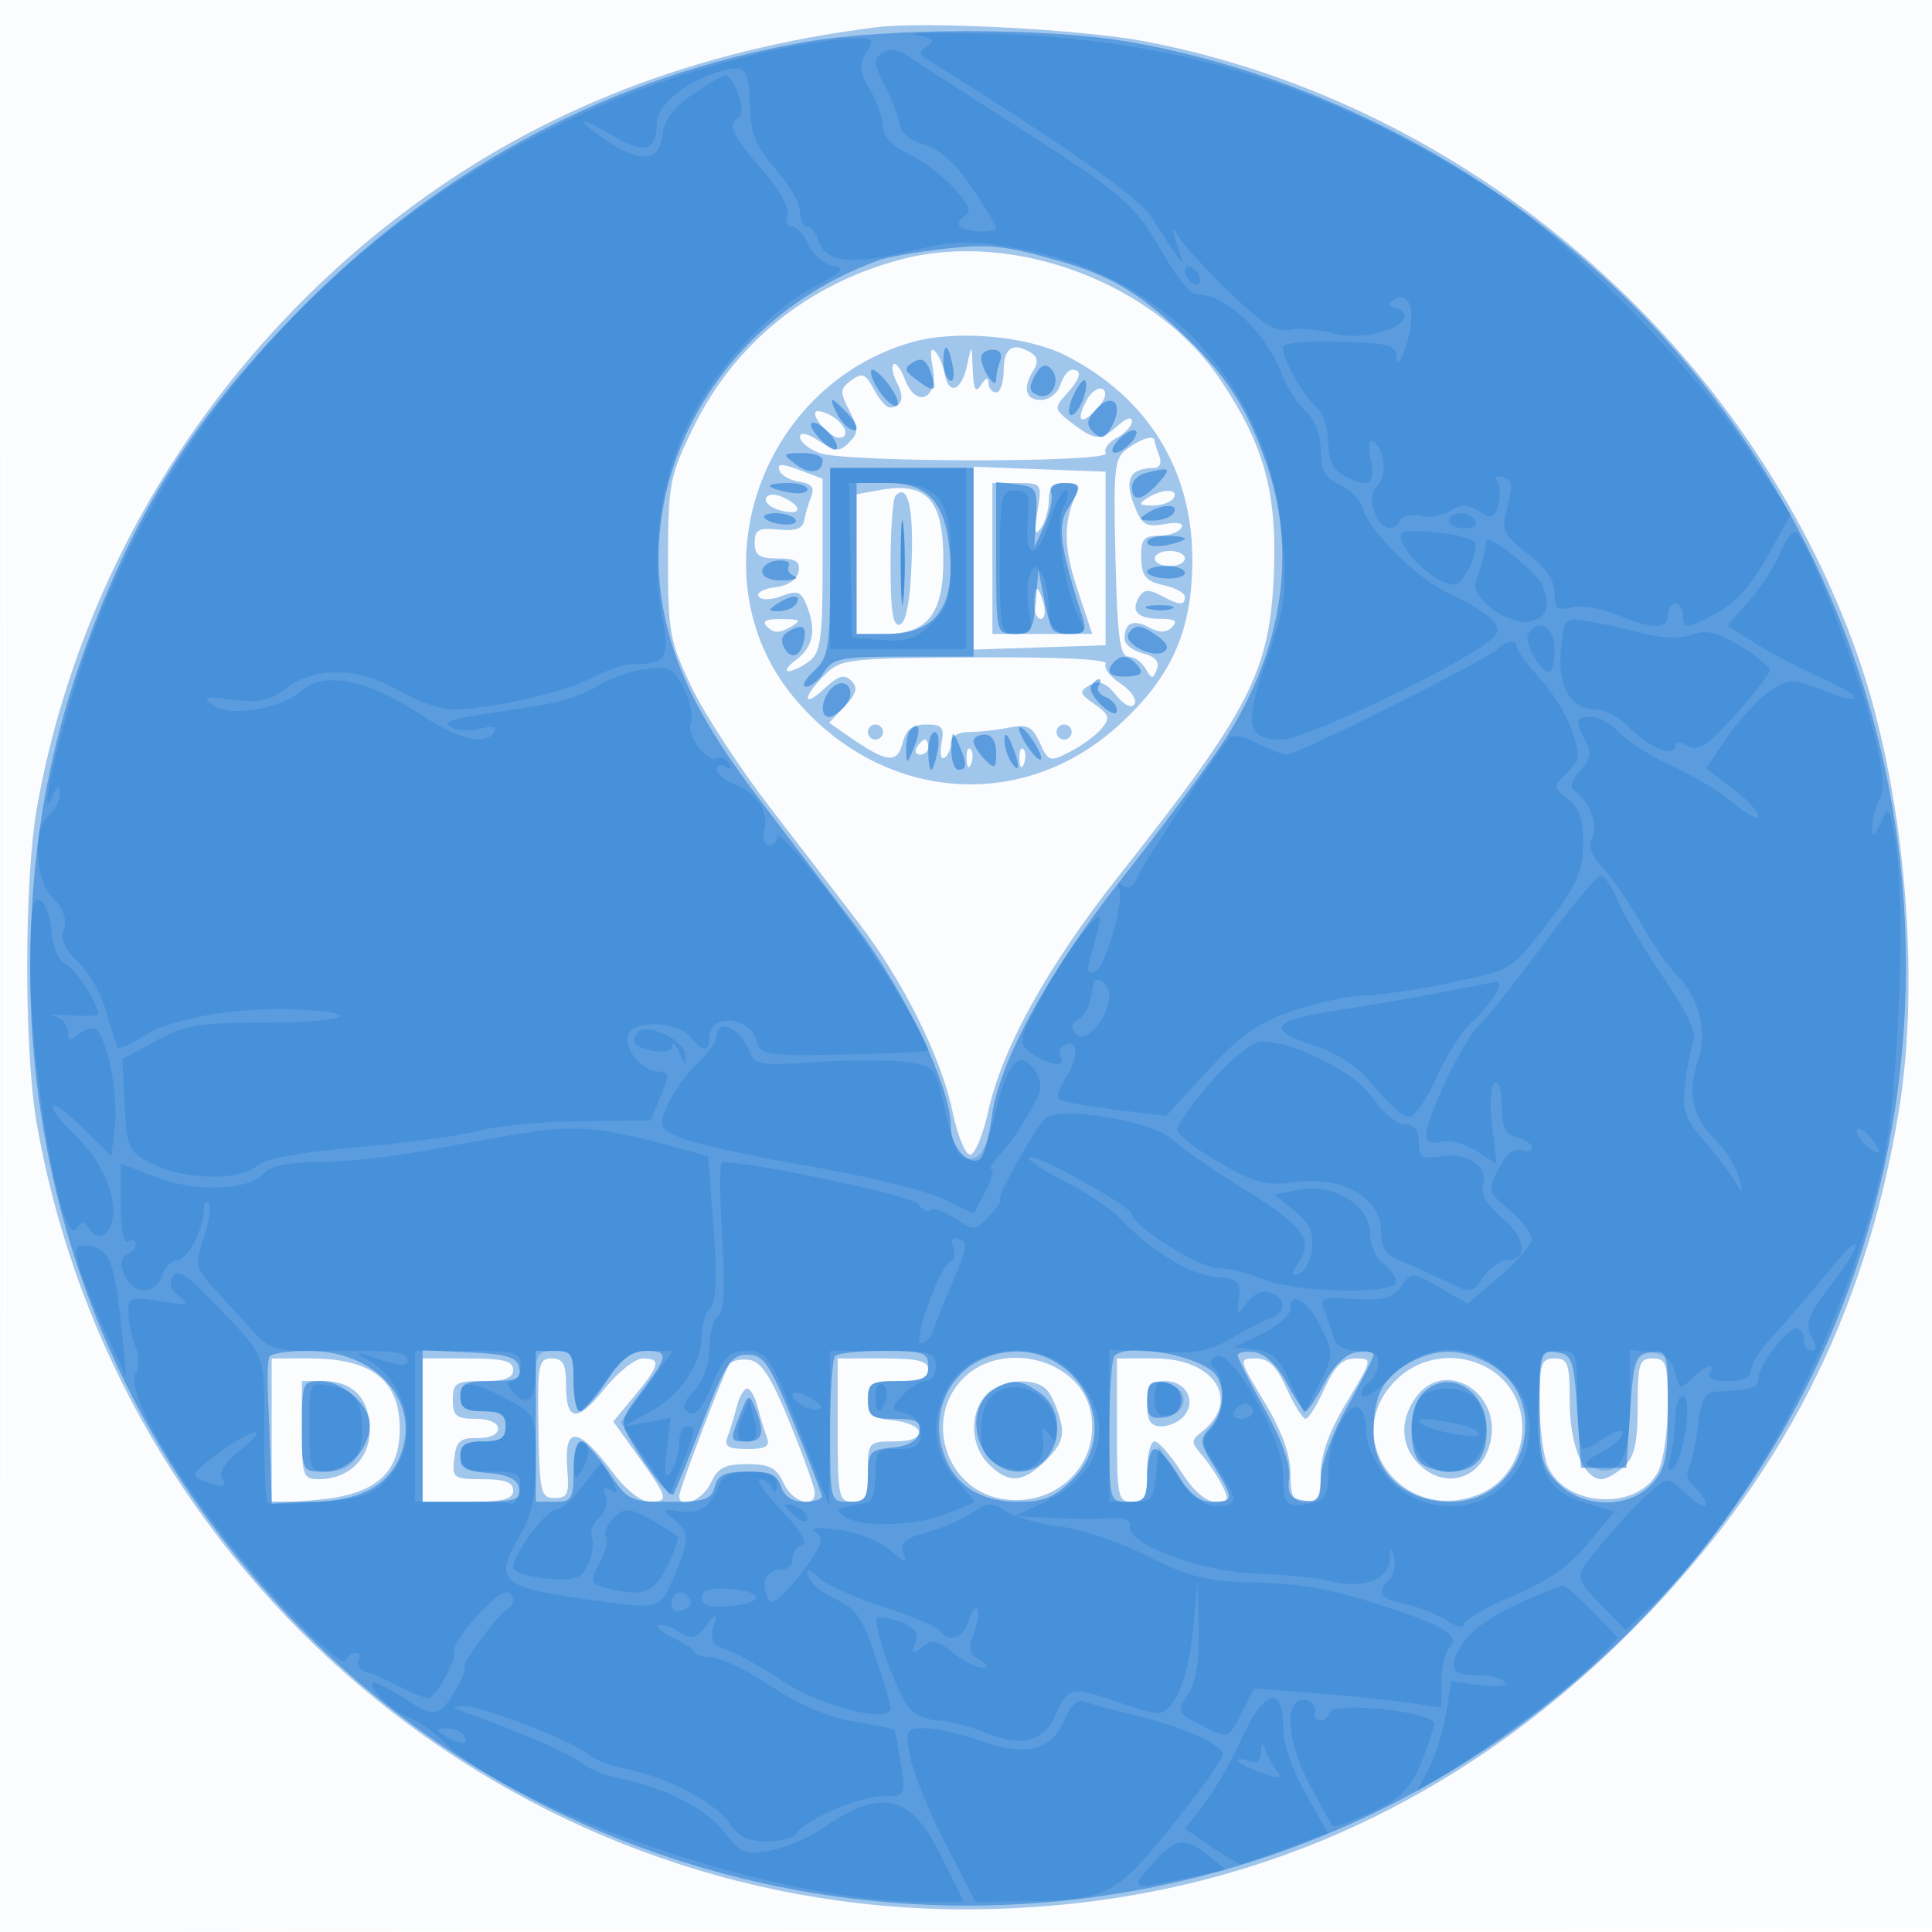
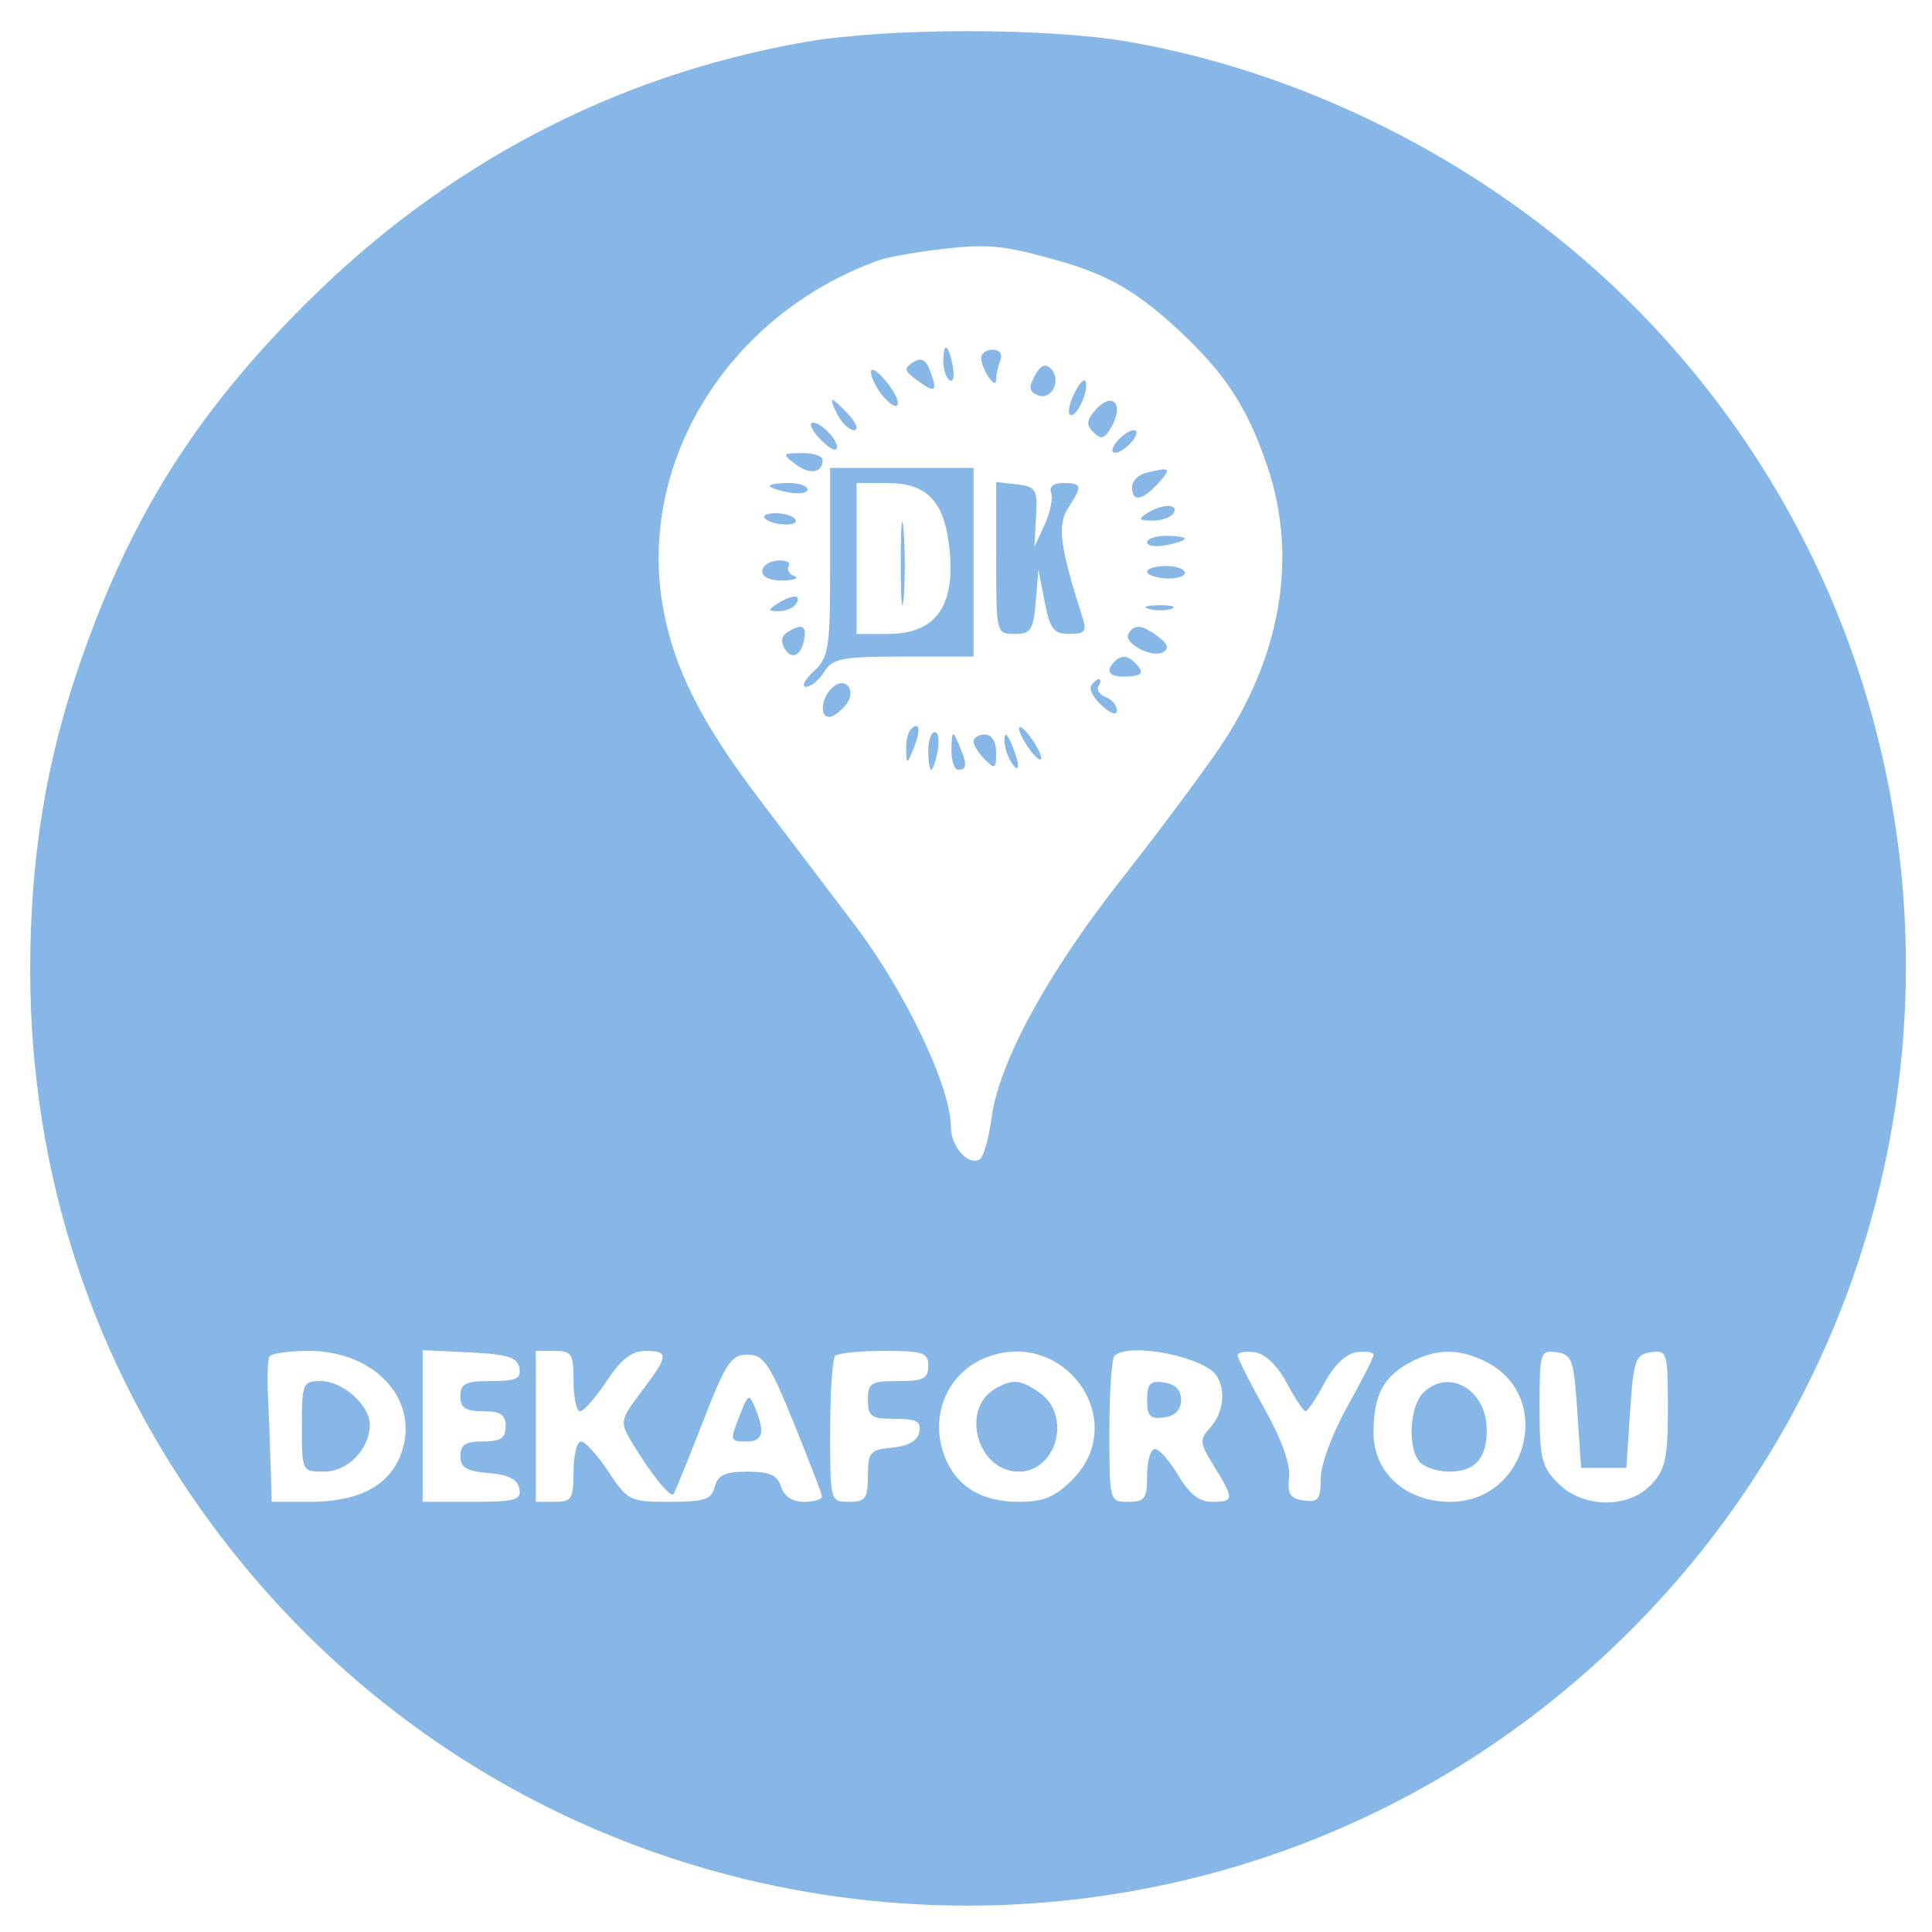
<svg xmlns="http://www.w3.org/2000/svg" width="256" height="256">
-   <path fill="#1976D2" fill-opacity=".016" fill-rule="evenodd" d="M0 128.004v128.004l128.25-.254 128.25-.254.254-127.75L257.008 0H0zm.485.496c0 70.4.119 99.053.265 63.672s.146-92.98 0-128S.485 58.1.485 128.5" />
-   <path fill="#1976D2" fill-opacity=".402" fill-rule="evenodd" d="M116 3.625C92.139 6.658 72.082 14.412 54.536 27.389 28.429 46.697 10.534 75.396 4.896 107c-1.717 9.626-1.721 32.337-.008 42 10.627 59.935 62.782 104.019 123.038 103.996 33.956-.013 63.839-12.503 88.203-36.867 19.756-19.757 30.975-41.562 35.487-68.973 2.926-17.776.673-42.811-5.414-60.156-14.492-41.299-51.482-73.238-94.388-81.5-8.355-1.608-29.288-2.705-35.814-1.875m3.5 30.723c-12.451 3.247-22.208 11.154-27.708 22.455-3.042 6.25-3.261 7.398-3.276 17.197-.015 9.705.219 10.992 3.093 17 1.71 3.575 6.402 10.775 10.428 16s9.33 12.132 11.788 15.349c5.89 7.709 10.898 17.783 12.379 24.901.658 3.162 1.71 5.75 2.337 5.75s1.71-2.588 2.406-5.75c1.846-8.391 7.911-19.318 17.344-31.25 17.405-22.014 19.959-26.997 20.501-40 .447-10.747-1.3-17.069-7.109-25.71-8.567-12.745-27.299-19.824-42.183-15.942m1.451 10.963c-20.402 5.732-28.954 31.098-15.846 47 11.39 13.819 30.063 15.536 42.95 3.949 7.148-6.426 9.923-12.591 9.935-22.072.016-11.95-5.925-21.543-16.769-27.075-5.087-2.595-14.476-3.43-20.27-1.802m2.626 3.326c.836 4.179-2.162 5.584-3.637 1.705-.548-1.441-1.245-2.371-1.549-2.066-.304.304-.082 1.432.493 2.507 1.018 1.903.602 3.217-1.019 3.217-.44 0-1.378-1.092-2.083-2.426-1.088-2.06-1.539-2.238-2.98-1.178-1.518 1.116-1.546 1.543-.265 4.013 1.248 2.406 1.245 2.952-.022 4.219-1.275 1.275-1.771 1.25-3.986-.201-1.59-1.042-2.529-1.234-2.529-.517 0 .627 1.154 1.578 2.565 2.115 3.365 1.279 38.756 1.303 37.966.025-.323-.522.326-1.438 1.441-2.035S150 56.426 150 55.81c0-.631-.798-.398-1.829.535-2.311 2.092-3.093 2.055-6.145-.291-2.359-1.812-2.394-1.99-.75-3.806 1.92-2.122 2.195-3.248.791-3.248-.513 0-1.218.9-1.567 2s-1.504 2-2.567 2c-2.079 0-2.47-1.603-.97-3.974.614-.971.524-1.732-.266-2.234C134.286 45.259 133 46.027 133 49c0 1.65-.45 3-1 3s-1.007-.562-1.015-1.25q-.016-1.25-.985.25c-.734 1.136-1.002.652-1.103-2-.133-3.482-.137-3.485-.765-.557-.727 3.388-2.435 3.997-2.965 1.057-.199-1.1-.776-2.436-1.283-2.969-.566-.595-.685.216-.307 2.106m20.392 4.421c-1.513 2.826-.707 3.414 1.436 1.047 1.064-1.175 1.336-2.147.71-2.534-.558-.345-1.524.324-2.146 1.487M108 54.765c0 1.063 2.148 3.235 3.2 3.235 1.552 0 .775-1.943-1.2-3-1.1-.589-2-.695-2-.235m41.473 4.614c-1.822 1.274-1.95 2.382-1.667 14.5.242 10.41.593 13.121 1.7 13.121.767 0 1.8.724 2.295 1.609.791 1.413.972 1.424 1.483.092.395-1.029-.2-1.714-1.851-2.128-1.338-.336-2.433-1.203-2.433-1.925 0-2.123 1.125-2.651 3.239-1.52 1.401.75 2.294.739 3.068-.035.791-.791.362-1.093-1.548-1.093-3.012 0-3.991-1.007-2.82-2.901.614-.994 1.298-1.043 2.868-.202 2.511 1.344 3.193 1.383 3.193.182 0-.506-1.282-1.202-2.849-1.546-2.32-.509-2.865-1.175-2.933-3.579-.07-2.466.308-2.954 2.29-2.954 1.306 0 2.66-.462 3.009-1.028.403-.651-.414-.843-2.23-.523-2.495.44-3.021.095-4.064-2.67-1.253-3.318-.472-4.729 2.634-4.764.824-.009 1.119-.636.75-1.597-.334-.87-.607-1.77-.607-2 0-.826-1.591-.393-3.527.961m-46.207 2.934c.215.653 1.402 1.335 2.639 1.517 1.65.241 2.069.773 1.575 2-.37.918-.785 2.345-.923 3.17-.174 1.049-1.198 1.402-3.403 1.175-2.63-.272-3.154.019-3.154 1.75 0 1.65.629 2.075 3.073 2.075 2.387 0 3 .391 2.742 1.75-.201 1.059-1.422 1.876-3.091 2.068-1.517.175-2.509.72-2.206 1.212.322.52 1.595.497 3.047-.055 2.142-.814 2.622-.613 3.394 1.417 1.231 3.238.781 5.338-1.518 7.076-1.067.808-1.491 1.468-.941 1.468s1.787-.597 2.75-1.328c1.487-1.129 1.75-3.045 1.75-12.749V63.438l-3.062-1.155c-2.349-.887-2.971-.88-2.672.03M129 73.964v12.114l8.75-.289 8.75-.289v-23l-8.75-.325-8.75-.326zm-12.5-9.013-3 .549v18.503l3.75-.002c5.658-.002 7.75-2.65 7.75-9.81 0-8.024-2.183-10.397-8.5-9.24m15 9.049v10h13.231l-1.92-5.75c-1.849-5.536-1.939-8.774-.345-12.5.577-1.35.266-1.75-1.359-1.75-1.514 0-2.111.633-2.122 2.25-.009 1.237-.492 2.925-1.075 3.75-.789 1.116-.901.54-.44-2.25.612-3.7.577-3.75-2.675-3.75H131.5zm-29.954-8.075c-.316.512.365 1.229 1.515 1.594 2.838.901 3.591-.1 1.085-1.441-1.218-.652-2.254-.713-2.6-.153m17.137-.275c-.375.376-.683 4.471-.683 9.1 0 6.287.316 8.312 1.25 8.003.823-.272 1.351-3.089 1.545-8.238.274-7.288-.488-10.489-2.112-8.865M152 66c-1.219.788-1.09.972.691.985 1.205.008 2.469-.435 2.809-.985.787-1.273-1.53-1.273-3.5 0m1 8c0 .55.9 1 2 1s2-.45 2-1-.9-1-2-1-2 .45-2 1m-16 6c0 1.1.408 2 .906 2s.671-.9.384-2-.696-2-.907-2c-.21 0-.383.9-.383 2m-35.296 3.104c.791.791 1.626.799 2.95.03 1.618-.941 1.482-1.077-1.104-1.104-2.151-.022-2.651.269-1.846 1.074m7.546 6.357c-2.968 2.967-2.917 4.514.057 1.72 1.779-1.671 2.578-1.896 3.493-.981s.715 1.687-.873 3.378l-2.059 2.192 2.816 1.952c4.815 3.339 6.225 3.49 6.914.743.452-1.8 1.295-2.465 3.127-2.465 2.128 0 2.437.374 2.036 2.47-.26 1.358-.087 2.232.383 1.941.471-.291.856-1.177.856-1.97 0-.85.974-1.441 2.375-1.441 1.306 0 3.692-.263 5.301-.585 2.464-.493 3.113-.173 4.117 2.03 1.139 2.5 1.315 2.55 4.022 1.151 1.557-.805 3.432-2.189 4.167-3.074 1.145-1.38 1.01-1.84-.945-3.208-2.035-1.426-2.102-1.698-.625-2.525 1.228-.687 2.123-.349 3.463 1.305 1.103 1.362 2.06 1.821 2.457 1.178.358-.579-.485-1.797-1.872-2.707s-2.258-2.083-1.933-2.609c.368-.596-6.118-.916-17.218-.851-17.064.102-17.903.2-20.059 2.356M115 97c0 .55.45 1 1 1s1-.45 1-1-.45-1-1-1-1 .45-1 1m25 0c0 .55.45 1 1 1s1-.45 1-1-.45-1-1-1-1 .45-1 1m-18.5 2c-.34.55-.141 1 .441 1S123 99.55 123 99s-.198-1-.441-1-.719.45-1.059 1m6.579 1.583c.048 1.165.285 1.402.604.605.289-.722.253-1.585-.079-1.917s-.568.258-.525 1.312m7 0c.048 1.165.285 1.402.604.605.289-.722.253-1.585-.079-1.917s-.568.258-.525 1.312M36 189.639v9.639l6.239-.566c7.565-.686 10.781-3.538 10.729-9.518-.054-6.335-3.756-9.194-11.902-9.194H36zm20-.139v9.5h6c4.667 0 6-.333 6-1.5 0-1.087-1.118-1.5-4.066-1.5-3.847 0-4.05-.149-3.75-2.75.261-2.273.793-2.74 3.066-2.694 1.624.033 2.75-.479 2.75-1.25 0-.784-1.198-1.306-3-1.306-2.533 0-3-.389-3-2.5 0-2.25.4-2.5 4-2.5 2.889 0 4-.417 4-1.5 0-1.167-1.333-1.5-6-1.5h-6zm15.348-.25c.14 8.527.308 9.25 2.148 9.25 1.688 0 1.948-.564 1.683-3.649-.525-6.09 1.384-5.966 6.128.399 1.561 2.095 3.655 3.75 4.744 3.75 2.616 0 2.498-.498-1.421-5.952l-3.37-4.691 2.843-3.428c3.347-4.036 3.539-4.929 1.064-4.929-1.008 0-3.286 1.809-5.063 4.02-3.667 4.563-5.104 4.4-5.104-.579 0-2.715-.401-3.441-1.902-3.441-1.743 0-1.889.772-1.75 9.25m25.279-8.455C95.763 182.193 90 197.352 90 198.227c0 1.847 3.145.548 4.182-1.727.915-2.007 1.864-2.5 4.818-2.5s3.903.493 4.818 2.5c1.169 2.566 4.219 3.488 4.135 1.25-.025-.687-1.512-4.85-3.303-9.25-2.466-6.06-3.766-8.074-5.359-8.307-1.156-.169-2.355.102-2.664.602M111 189.5c0 8.833.14 9.5 2 9.5 1.667 0 2-.667 2-4 0-3.922.069-4 3.583-4 4.519 0 4.174-2.361-.41-2.813-2.61-.258-3.173-.746-3.173-2.75 0-2.176.428-2.437 4-2.437 2.889 0 4-.417 4-1.5 0-1.167-1.333-1.5-6-1.5h-6zm16.636-6.864c-5.25 5.251-2.371 14.573 4.924 15.941 7.327 1.375 13.465-4.634 11.92-11.668-1.505-6.851-11.684-9.433-16.844-4.273M148 189.5c0 8.833.14 9.5 2 9.5 1.667 0 2-.667 2-4 0-2.2.444-4 .987-4 .544 0 2.124 1.8 3.513 4 1.588 2.516 3.275 4 4.548 4 1.775 0 1.88-.275.859-2.25-.64-1.238-1.857-3.045-2.705-4.016-1.389-1.591-1.386-1.888.028-3 5.294-4.166 1.731-9.734-6.23-9.734h-5zm19.528-3.75c2.314 3.839 3.468 6.997 3.469 9.5.003 3.082.359 3.75 2.003 3.75s2-.668 2.003-3.75c.001-2.503 1.155-5.661 3.469-9.5 3.427-5.682 3.44-5.75 1.15-5.75-1.737 0-2.77 1.003-4.122 4-.992 2.2-2.117 4-2.5 4s-1.508-1.8-2.5-4c-1.352-2.997-2.385-4-4.122-4-2.29 0-2.277.068 1.15 5.75m17.395-2.827c-7.628 7.628.982 19.259 11.141 15.051 3.941-1.633 6.307-6.183 5.487-10.552-1.393-7.426-11.08-10.047-16.628-4.499m19.077 3.03c0 3.274.508 7.069 1.13 8.432 2.467 5.416 11.955 5.794 14.593.581.686-1.356 1.254-5.278 1.262-8.716.013-5.588-.197-6.25-1.985-6.25-1.79 0-2 .667-2 6.345 0 4.877-.423 6.728-1.829 8-1.006.91-2.33 1.655-2.943 1.655-2.371 0-4.228-4.489-4.228-10.223 0-5.11-.231-5.777-2-5.777-1.776 0-2 .667-2 5.953M40 189.5c0 6.097.141 6.5 2.277 6.5 3.894 0 6.723-2.729 6.723-6.485 0-4.148-2.206-6.515-6.071-6.515H40zm90.655-4.671c-2.245 2.48-2.085 6.741.345 9.171 2.659 2.659 4.57 2.521 7.641-.55 1.993-1.993 2.403-3.14 1.874-5.245-.372-1.481-1.145-3.259-1.718-3.949-1.54-1.856-6.244-1.525-8.142.573M152 186c0 2.268.458 3 1.878 3 1.032 0 2.39-.618 3.017-1.373 1.67-2.013.256-4.627-2.502-4.627-1.992 0-2.393.502-2.393 3m35.557-.777c-2.124 3.031-1.955 6.379.443 8.777 3.529 3.529 8.408 1.973 9.507-3.032 1.454-6.622-6.229-11.058-9.95-5.745m-89.944 1.184c-.333 1.324-.88 3.124-1.216 4-.481 1.254.074 1.593 2.603 1.593s3.084-.339 2.603-1.593c-.336-.876-.883-2.676-1.216-4S99.431 184 99 184s-1.055 1.083-1.387 2.407" />
  <path fill="#1976D2" fill-opacity=".52" fill-rule="evenodd" d="M106.5 5.597C81.244 10.074 58.946 21.8 40.373 40.373c-14.474 14.475-23.01 28.05-29.672 47.188C6.114 100.738 4 113.67 4 128.545c0 26.887 8.329 52.238 24.191 73.632 45.276 61.063 134.1 67.62 187.853 13.867 48.176-48.176 48.731-126.049 1.244-174.679-17.97-18.403-42.617-31.448-67.673-35.817-10.963-1.912-32.188-1.887-43.115.049m18 27.442c-3.3.393-6.9 1.037-8 1.43-20.007 7.165-32.182 26.852-28.606 46.26 1.472 7.99 5.094 15.135 12.833 25.315 3.117 4.101 8.737 11.506 12.49 16.456 6.774 8.936 12.783 21.556 12.783 26.845 0 2.59 2.33 5.187 3.824 4.264.502-.31 1.208-2.795 1.57-5.523.972-7.326 7.417-19.162 17.202-31.586 4.764-6.05 10.64-13.925 13.057-17.5 8.089-11.963 10.334-25.165 6.31-37.11-2.64-7.835-5.538-12.314-11.67-18.033-5.605-5.228-9.448-7.448-16.171-9.345-7.271-2.051-9.222-2.235-15.622-1.473m.5 14.902c0 1.068.385 2.179.856 2.47.47.291.643-.583.383-1.941-.564-2.951-1.239-3.239-1.239-.529m5.015-.524c.022 1.513 1.951 4.368 1.97 2.915.008-.643.259-1.805.558-2.584.324-.843-.08-1.415-1-1.415-.849 0-1.536.488-1.528 1.084m-9.017.584c-1.27.785-1.196 1.134.505 2.378 2.428 1.775 2.773 1.542 1.761-1.193-.572-1.547-1.172-1.861-2.266-1.185m16.113 1.792c-.841 1.571-.744 2.134.445 2.59 1.841.707 3.148-2.079 1.669-3.558-.72-.72-1.37-.422-2.114.968m-21.141 1.151c1.146 2.141 3.048 3.641 2.998 2.365-.044-1.115-2.537-4.309-3.363-4.309-.372 0-.207.875.365 1.944m26.214 1.552c-.628 1.377-.731 2.504-.23 2.504.984 0 2.506-3.873 1.8-4.58-.236-.235-.943.698-1.57 2.076M111 55c.589 1.1 1.574 2 2.19 2s.305-.9-.69-2-1.981-2-2.19-2 .101.9.69 2m33.965-.458c-.995 1.199-1.013 1.81-.081 2.742s1.409.867 2.142-.292c2.143-3.389.419-5.437-2.061-2.45m-36.459 3.464c.998 1.104 2.032 1.789 2.297 1.524.672-.672-1.822-3.53-3.08-3.53-.568 0-.216.903.783 2.006M148 58.5c-.694.837-.803 1.5-.245 1.5.55 0 1.56-.675 2.245-1.5.694-.837.803-1.5.245-1.5-.55 0-1.56.675-2.245 1.5m-42.603 3c1.911 1.446 3.603 1.184 3.603-.559 0-.518-1.237-.927-2.75-.909-2.606.03-2.65.107-.853 1.468M110 74.461c0 11.531-.163 12.613-2.189 14.5-1.203 1.121-1.657 2.039-1.008 2.039s1.742-.9 2.429-2c1.103-1.766 2.332-2 10.509-2H129V62h-19zm41.75-11.772c-.963.252-1.75 1.1-1.75 1.884 0 2.001 1.375 1.776 3.5-.573 1.805-1.994 1.562-2.176-1.75-1.311M102 64.383c0 .211 1.125.599 2.5.862s2.5.09 2.5-.384c0-.473-1.125-.861-2.5-.861s-2.5.173-2.5.383M113.5 74v10h4.179c6.518 0 9.128-3.946 8.029-12.138-.75-5.597-3.087-7.862-8.113-7.862H113.5zm18.5-.066c0 10.007.014 10.066 2.443 10.066 2.151 0 2.484-.507 2.797-4.25l.355-4.25.83 4.25c.706 3.612 1.197 4.25 3.27 4.25 2.077 0 2.333-.335 1.721-2.25-2.976-9.311-3.353-12.198-1.884-14.438 1.932-2.949 1.862-3.312-.639-3.312-1.307 0-1.919.489-1.613 1.287.272.708-.117 2.621-.864 4.25l-1.358 2.963.221-4c.204-3.684.004-4.025-2.529-4.316l-2.75-.317zm-12.645.566c-.003 4.95.166 7.101.376 4.78.209-2.321.212-6.371.005-9-.206-2.629-.378-.73-.381 4.22M152 68c-1.219.788-1.09.972.691.985 1.205.008 2.469-.435 2.809-.985.787-1.273-1.53-1.273-3.5 0m-50.646.687c.996.997 4.648 1.125 4.041.142-.282-.456-1.461-.829-2.621-.829s-1.798.309-1.42.687M152 71.861c0 .474 1.125.647 2.5.384s2.5-.651 2.5-.862-1.125-.383-2.5-.383-2.5.388-2.5.861m-51 3.852c0 .756 1.133 1.254 2.75 1.208 1.513-.043 2.185-.307 1.494-.585-.691-.279-1.019-.891-.729-1.361.291-.47-.381-.785-1.493-.702s-2.022.732-2.022 1.44m51.001.037c0 .412 1.125.815 2.5.894s2.499-.258 2.499-.75-1.125-.894-2.5-.894-2.5.338-2.499.75M103 80c-1.293.835-1.266.971.191.985.93.008 1.969-.435 2.309-.985.782-1.266-.542-1.266-2.5 0m49.269.693c.973.254 2.323.237 3-.037s-.119-.481-1.769-.461-2.204.244-1.231.498m-47.966 3.099c-.765.486-.875 1.283-.305 2.205.971 1.572 2.266.814 2.609-1.526.238-1.624-.484-1.837-2.304-.679m45.228.158c-.775 1.254 3.189 3.341 4.641 2.444.768-.475.54-1.131-.712-2.047-2.177-1.592-3.131-1.688-3.929-.397m-1.864 3.717c-1.323 1.323-.62 2.119 1.747 1.977 1.811-.108 2.155-.457 1.378-1.394-1.158-1.396-2.131-1.577-3.125-.583M110.2 91.2c-1.396 1.396-1.6 3.8-.322 3.8.482 0 1.453-.694 2.157-1.542 1.624-1.957-.062-4.031-1.835-2.258m34.383-.334c-.295.477.354 1.672 1.441 2.655 1.186 1.074 1.976 1.315 1.976.603 0-.653-.672-1.445-1.494-1.76-.822-.316-1.246-.976-.941-1.469.304-.492.328-.895.053-.895s-.741.39-1.035.866m-23.916 5.801c-.367.366-.638 1.604-.604 2.75.059 1.915.141 1.89 1.022-.312.979-2.448.776-3.633-.418-2.438m14.365-.108c.017.517.692 1.815 1.5 2.882.807 1.068 1.454 1.518 1.436 1-.017-.517-.692-1.815-1.5-2.882-.807-1.068-1.454-1.518-1.436-1M123 99.5c0 1.375.173 2.5.383 2.5s.599-1.125.862-2.5.09-2.5-.384-2.5c-.473 0-.861 1.125-.861 2.5m3.07-.25c-.038 1.513.38 2.75.93 2.75 1.174 0 1.174-.769 0-3.5-.762-1.772-.867-1.687-.93.75m2.93-1.012c0 .498.675 1.58 1.5 2.405 1.333 1.333 1.5 1.233 1.5-.905 0-1.471-.583-2.405-1.5-2.405-.825 0-1.5.407-1.5.905m4.086-.238c-.031.825.381 2.175.914 3 1.181 1.828 1.181.249 0-2.5-.567-1.319-.878-1.489-.914-.5m-97.379 81.75c-.227.412-.314 2.775-.195 5.25s.278 6.637.352 9.25L36 199h5.05c6.303 0 10.293-2 11.944-5.986C55.938 185.907 49.983 179 40.911 179c-2.636 0-4.978.338-5.204.75M56 188.952V199h6.573c5.72 0 6.531-.227 6.242-1.75-.232-1.223-1.458-1.843-4.073-2.06-2.93-.243-3.742-.732-3.742-2.25 0-1.489.698-1.94 3-1.94 2.333 0 3-.444 3-2s-.667-2-3-2-3-.444-3-2c0-1.673.667-2 4.073-2 3.34 0 4.014-.315 3.74-1.75-.267-1.404-1.567-1.809-6.573-2.048l-6.24-.297zM71 189v10h2.5c2.25 0 2.5-.4 2.5-4 0-2.2.444-4 .986-4s2.177 1.8 3.633 4c2.551 3.855 2.844 4 8.108 4 4.619 0 5.541-.308 5.983-2 .408-1.559 1.364-2 4.339-2 2.938 0 3.962.46 4.451 2 .406 1.278 1.513 2 3.067 2 1.338 0 2.393-.338 2.344-.75s-1.738-4.8-3.755-9.75c-3.213-7.89-3.968-9-6.118-9-2.162 0-2.865 1.063-5.945 9-1.921 4.95-3.659 9.218-3.861 9.485-.411.541-3.183-2.939-5.598-7.027-1.511-2.558-1.451-2.845 1.365-6.566 3.611-4.771 3.67-5.392.515-5.392-1.792 0-3.224 1.116-5.133 4-1.456 2.2-3.037 4-3.514 4S76 185.2 76 183c0-3.6-.25-4-2.5-4H71zm39.667-9.333c-.367.366-.667 4.866-.667 10 0 9.289.012 9.333 2.5 9.333 2.182 0 2.5-.438 2.5-3.437 0-3.144.276-3.463 3.242-3.75 2.135-.206 3.355-.91 3.573-2.063.266-1.402-.379-1.75-3.242-1.75-3.145 0-3.573-.3-3.573-2.5 0-2.25.4-2.5 4-2.5 3.333 0 4-.333 4-2 0-1.771-.667-2-5.833-2-3.209 0-6.134.3-6.5.667m19.833.278c-4.845 1.983-7.218 7.35-5.522 12.489 1.431 4.335 4.85 6.566 10.064 6.566 3.211 0 4.752-.64 7.035-2.923 7.839-7.84-1.169-20.392-11.577-16.132m17.167-.278c-.367.366-.667 4.866-.667 10 0 9.289.012 9.333 2.5 9.333 2.19 0 2.5-.433 2.5-3.5 0-1.925.465-3.5 1.034-3.5.568 0 1.963 1.575 3.099 3.5 1.448 2.455 2.782 3.5 4.466 3.5 2.933 0 2.956-.366.29-4.68-1.95-3.155-1.988-3.553-.5-5.197 1.712-1.892 2.071-4.852.825-6.81-1.621-2.55-11.679-4.514-13.547-2.646m16.333-.083c0 .398 1.605 3.594 3.567 7.103 2.251 4.024 3.45 7.382 3.25 9.096-.254 2.174.132 2.781 1.933 3.037 1.934.274 2.25-.133 2.25-2.904 0-1.826 1.518-5.939 3.5-9.482 1.925-3.443 3.5-6.555 3.5-6.916s-1.012-.513-2.25-.338c-1.399.199-3.006 1.737-4.25 4.067-1.1 2.061-2.225 3.748-2.5 3.748s-1.4-1.687-2.5-3.748c-1.244-2.33-2.851-3.868-4.25-4.067-1.238-.175-2.25.006-2.25.404m22.775.975c-3.515 1.908-4.775 4.357-4.775 9.286 0 5.301 4.275 9.155 10.154 9.155 10.201 0 13.845-13.846 4.866-18.49-3.632-1.878-6.721-1.863-10.245.049M204 186.476c0 6.752.278 7.893 2.455 10.069 3.322 3.323 9.317 3.391 12.371.141 1.846-1.966 2.174-3.484 2.174-10.07 0-7.47-.083-7.743-2.25-7.436-2.052.292-2.294.982-2.75 7.82l-.5 7.5h-6l-.5-7.5c-.456-6.838-.698-7.528-2.75-7.82-2.164-.307-2.25-.029-2.25 7.296M40 189c0 5.974.013 6 2.943 6 3.135 0 6.057-3.002 6.057-6.223 0-2.578-3.599-5.777-6.5-5.777-2.389 0-2.5.267-2.5 6m91.862-4.982c-4.671 2.727-2.321 10.982 3.126 10.982 5.043 0 7.038-7.468 2.789-10.443-2.545-1.783-3.618-1.881-5.915-.539M152 185.5c0 2.165.404 2.582 2.25 2.32 1.477-.21 2.25-1.007 2.25-2.32s-.773-2.11-2.25-2.32c-1.846-.262-2.25.155-2.25 2.32m36.571-.929c-1.855 1.856-2.083 7.517-.371 9.229.66.66 2.37 1.2 3.8 1.2 3.45 0 5-1.719 5-5.545 0-5.322-5.059-8.253-8.429-4.884m-90.461 2.744C96.662 190.987 96.665 191 99 191c2.11 0 2.389-1.207 1.04-4.5-.762-1.858-.898-1.801-1.93.815" />
-   <path fill="#1976D2" fill-opacity=".292" fill-rule="evenodd" d="M121.424 4.656c2.24.391 2.591.729 1.5 1.446-1.223.803-1.212 1.066.076 1.866 17.379 10.789 27.801 18.097 29.467 20.661 4.754 7.319 4.557 7.102 3.533 3.871-.812-2.563-.772-2.709.275-1 .674 1.1 3.7 4.393 6.725 7.317 4.242 4.1 6.043 5.213 7.874 4.865 1.306-.249 3.942-.019 5.858.51 4.839 1.336 12.541-1.934 8.067-3.426-.837-.279-.871-.603-.113-1.072 2.126-1.314 3.019 1.689 1.725 5.806-.692 2.2-1.294 3.1-1.338 2-.073-1.794-.853-2.023-7.577-2.221-4.577-.135-7.496.176-7.496.8 0 1.619 2.719 6.442 4.434 7.866.861.715 1.566 2.804 1.566 4.642 0 2.281.614 3.671 1.934 4.378 3.386 1.812 4.365 1.28 3.706-2.015-.335-1.677-.221-2.809.254-2.515 1.55.957 1.958 4.57.664 5.864-.824.824-.978 2.036-.443 3.482.885 2.392 2.36 2.878 3.439 1.132.369-.598 1.573-.852 2.674-.564s2.851-.006 3.887-.653c1.452-.906 2.331-.898 3.827.035 1.649 1.03 2.035.917 2.564-.75.343-1.08.306-2.476-.081-3.102-.433-.702-.17-.945.686-.634 1.445.525 1.455.652.4 4.855-.534 2.129-.04 3.022 2.923 5.282 2.39 1.823 3.566 3.534 3.566 5.188 0 2.064.37 2.375 2.262 1.9 1.244-.312 3.929.13 5.967.981 4.668 1.951 6.771 1.966 6.771.049 0-.825.45-1.5 1-1.5s1 .675 1 1.5c0 1.85.401 1.861 3.802.102 3.324-1.719 5.227-3.874 8.191-9.277l2.291-4.175-5.847-8.825c-7.135-10.769-23.4-27.319-33.072-33.653C177.019 11.693 156.259 5.113 131.5 4.479c-7.15-.184-11.684-.104-10.076.177M103 6.562C58.837 16.092 23.559 47.826 10.244 90c-2.988 9.463-5.133 19.565-3.291 15.5.704-1.553.922-1.636.977-.372.038.895-.605 2.187-1.43 2.872-2.258 1.874-1.924 8.576.551 11.051 1.354 1.354 1.835 2.733 1.415 4.056-.444 1.401.121 2.708 1.873 4.332 1.381 1.279 3.075 4.291 3.766 6.693.691 2.403 1.376 4.532 1.523 4.732s1.827-.6 3.733-1.778c3.736-2.309 13.105-3.781 20.889-3.281 8.524.547 4.992 1.695-5.214 1.695-8.65 0-10.546.319-14.387 2.418l-4.424 2.417.303 6.083c.287 5.766.476 6.17 3.638 7.784 4.172 2.13 11.62 2.302 13.811.319 1.078-.976 5.688-1.834 13.563-2.525 6.561-.575 13.736-1.556 15.945-2.18s8.219-1.184 13.358-1.244l9.343-.109 1.359-3.231c1.186-2.823 1.166-3.232-.165-3.232-2.204 0-4.585-2.717-4.164-4.752.451-2.181 6.702-1.977 8.394.275 1.409 1.874 2.39 1.888 2.39.036 0-3.377 5.391-2.994 6.291.447.468 1.79 1.363 1.922 11.605 1.717 6.103-.123 11.099-.358 11.101-.523.01-.899-3.753-7.461-7.283-12.7C110.38 118.585 103 109.534 103 110.908c0 .601-.502 1.092-1.117 1.092-.614 0-.898-.836-.63-1.858.66-2.525-.916-5.063-3.834-6.173-1.33-.506-2.419-1.407-2.419-2.003s.52-.763 1.155-.371c.721.446.882.274.43-.457-.398-.644-1.082-.949-1.52-.678-1.303.805-4.164-3.04-3.517-4.725.328-.855-.108-2.917-.969-4.583-1.429-2.762-1.897-2.977-5.323-2.444-2.066.322-4.881 1.353-6.256 2.293-1.375.939-4.75 2.05-7.5 2.469-12.142 1.849-12.997 2.06-11.693 2.888.719.457 2.444.545 3.834.196 1.632-.41 2.299-.266 1.884.406-1.204 1.948-4.809 1.046-10.25-2.566-6.557-4.352-12.431-5.468-15.269-2.9-2.725 2.466-9.517 3.587-11.75 1.94-1.503-1.109-1.135-1.213 2.559-.724 3.433.454 4.905.134 7.209-1.57 3.899-2.882 9.376-2.745 14.828.372C55.246 92.88 58.369 94 59.792 94c4.915 0 14.72-2.176 18.406-4.085C80.232 88.862 82.783 88 83.866 88c4.435 0 4.905-.763 3.881-6.301-1.53-8.269-.316-17.721 3.231-25.153 3.576-7.493 10.744-15.312 17.104-18.658 3.601-1.894 4.027-2.386 2.305-2.658-1.162-.183-2.615-1.435-3.229-2.782S105.535 30 104.914 30c-.62 0-.872-.667-.559-1.483.336-.875-1.055-3.359-3.393-6.061-4.114-4.753-4.623-5.929-3-6.933.983-.607-.699-5.523-1.89-5.523-.334 0-2.257 1.121-4.273 2.49-2.461 1.673-3.769 3.394-3.982 5.242-.426 3.699-2.887 3.972-7.506.833-4.537-3.082-3.831-3.394 1.099-.486 4.005 2.364 5.59 1.895 5.59-1.653 0-2.541 4.111-5.844 8.797-7.067 3.034-.792 3.432-.242 3.579 4.934.097 3.405.844 5.194 3.374 8.075 1.787 2.036 3.25 4.586 3.25 5.667s.42 1.965.933 1.965 1.202.851 1.533 1.892c.906 2.857 4.304 3.261 11.949 1.421 5.899-1.419 7.955-1.487 14-.464 20.057 3.394 33.753 18.16 35.479 38.249.652 7.589.464 9.091-2.043 16.332-3.016 8.711-2.669 10.57 1.975 10.57 2.623 0 18.502-7.288 25.488-11.698 3.325-2.099 3.658-2.632 2.51-4.023-.728-.882-3.124-2.405-5.324-3.383-4.438-1.975-10.939-8.248-11.911-11.494-.345-1.154-1.744-2.607-3.108-3.229-1.926-.877-2.481-1.883-2.481-4.497 0-2.042-.75-4.045-1.909-5.093-1.049-.95-2.482-3.158-3.182-4.905C167.523 43.727 162.464 39 158.481 39c-.709 0-2.632-2.362-4.273-5.25-3.794-6.677-5.171-7.877-19.708-17.156-6.6-4.213-12.903-8.302-14.006-9.087-1.329-.945-2.509-1.116-3.498-.505-1.311.81-1.286 1.321.199 4.21.93 1.808 1.83 4.16 1.999 5.225.188 1.175 1.489 2.257 3.308 2.75 1.986.539 4.095 2.44 6.248 5.633 1.787 2.651 3.25 5.078 3.25 5.394s-1.125.51-2.499.43c-2.634-.152-3.231-1.075-1.419-2.195 1.44-.89-3.597-6.12-7.832-8.132-2.054-.976-3.25-2.274-3.25-3.527 0-1.09-.777-3.298-1.728-4.906-1.42-2.405-1.507-3.277-.491-4.905 1.139-1.824.981-1.973-2.023-1.9-1.792.044-6.183.711-9.758 1.483m54 29.32c0 .55.45 1.278 1 1.618s1 .168 1-.382-.45-1.278-1-1.618-1-.168-1 .382M110 74v12h18V62h-18zm2.692.249.192 10.251 4.046.307c3.234.245 4.552-.198 6.559-2.205 2.106-2.107 2.511-3.449 2.511-8.334 0-8.228-1.65-10.268-8.307-10.269l-5.193-.001zm19.808.254c0 9.153.081 9.499 2.225 9.498 1.934-.001 2.147-.39 1.631-2.97-.326-1.633-.291-3.758.079-4.722.575-1.497.808-1.538 1.603-.281.512.81.938 2.935.947 4.722.013 2.808.36 3.25 2.55 3.25 2.099 0 2.377-.301 1.615-1.75-2.111-4.012-3.424-12.869-2.237-15.087.636-1.19.763-2.163.28-2.163-.482 0-1.416 1.8-2.075 4s-1.677 4-2.263 4c-.639 0-.913-1.599-.684-4 .332-3.477.117-4-1.645-3.998-1.892.001-2.026.628-2.026 9.501M119.349 74c0 4.675.173 6.587.383 4.25.211-2.338.211-6.163 0-8.5-.21-2.338-.383-.425-.383 4.25M192 69c0 .55.927 1 2.059 1s1.781-.45 1.441-1-1.266-1-2.059-1-1.441.45-1.441 1m-6.305 1.684c-.66 1.069 2.29 4.703 4.991 6.148 1.594.853 2.334.828 3.054-.103 1.465-1.896 2.251-4.619 1.466-5.082-1.645-.97-9.043-1.719-9.511-.963m50.219 2.524c-.725 1.751-2.605 4.648-4.176 6.438l-2.857 3.254 3.809 2.398c2.096 1.319 6.017 3.372 8.715 4.562 5.82 2.568 5.735 3.82-.105 1.526-3.769-1.481-4.243-1.469-6.734.163-1.474.965-3.994 3.666-5.601 6.001l-2.921 4.246 3.478 2.653c1.913 1.459 3.478 3.12 3.478 3.691s-1.442-.175-3.203-1.658c-1.762-1.482-5.489-3.74-8.281-5.018s-5.921-3.254-6.952-4.393S211.86 95 210.845 95c-2.139 0-2.236.4-.765 3.149.85 1.589.699 2.438-.711 3.995-1.169 1.293-1.422 2.217-.729 2.667 1.955 1.27 3.254 4.742 2.333 6.233-.61.986-.17 2.221 1.406 3.946 1.262 1.38 3.538 4.693 5.059 7.362 1.521 2.668 3.527 5.613 4.457 6.543 3.246 3.246 4.419 7.625 3.107 11.599-1.458 4.418-.79 7.438 2.343 10.599 1.312 1.324 2.692 3.532 3.068 4.907.628 2.299.586 2.34-.523.5-.664-1.1-2.536-3.535-4.16-5.412-2.516-2.907-2.879-4.017-2.452-7.5.275-2.248.794-4.797 1.151-5.663.411-.994-1.055-4.068-3.973-8.328-2.542-3.714-5.267-8.293-6.053-10.175S212.588 116 212.116 116c-.471 0-3.829 4.022-7.461 8.937-3.632 4.916-7.498 9.771-8.591 10.789-2.075 1.933-7.064 12.322-7.064 14.709 0 .885.715 1.191 1.998.855 1.099-.287 3.194.261 4.654 1.218l2.656 1.74-.604-5.096c-.337-2.851-.185-5.355.346-5.683.534-.33.95 1.014.95 3.066 0 2.811.46 3.773 2 4.175 1.1.288 2 .907 2 1.375 0 .469-.645.605-1.432.303-.903-.347-2.008.561-2.986 2.454-1.512 2.924-1.474 3.071 1.432 5.516 1.642 1.382 2.986 3.092 2.986 3.8s-1.912 2.935-4.25 4.949l-4.25 3.662-3.708-2.132c-3.669-2.111-3.724-2.113-5.139-.177-1.137 1.555-2.405 1.896-6.181 1.664-4.268-.263-4.674-.106-3.998 1.542a42 42 0 0 1 1.256 3.584c.324 1.125 1.494 1.75 3.276 1.75 2.026 0 2.734.471 2.633 1.75-.076.963-.711 2.115-1.41 2.561-.699.447-1.037 1.19-.752 1.652.286.462 2.05-.69 3.921-2.561 4.397-4.397 9.887-4.716 14.491-.842 8.79 7.397 1.005 20.822-10.139 17.483-4.123-1.235-7.74-5.78-7.746-9.734-.002-1.205-.405-2.439-.895-2.741-1.548-.957-4.109 4.204-4.109 8.28 0 3.376-.343 3.984-2.476 4.392-3.16.604-3.524.184-3.524-4.068 0-4.461-6.652-16.243-8.722-15.448-1.001.384-1.102.852-.345 1.609 1.577 1.577 1.295 6.296-.483 8.075-1.401 1.4-1.308 1.906.955 5.238 2.819 4.149 2.7 5.094-.613 4.873-1.459-.098-3.201-1.545-4.792-3.982l-2.5-3.829-.31 3.646c-.281 3.297-.592 3.646-3.25 3.646H147v-20.182l6.275.323c4.919.253 7.025-.118 9.75-1.716 1.911-1.122 4.262-2.337 5.225-2.701 2.205-.833 2.259-2.591.105-3.418-1.012-.388-2.196.104-3.08 1.282-1.366 1.82-1.42 1.791-1.105-.588.291-2.205-.083-2.539-3.17-2.828-3.445-.323-8.448-3.407-12.631-7.786-1.171-1.227-4.479-3.421-7.349-4.876-2.87-1.454-4.983-2.88-4.695-3.168.655-.655 13.675 6.557 13.675 7.575 0 1.499 8.9 7.083 11.291 7.083 1.356 0 4.08.675 6.055 1.5 4.31 1.801 17.654 2.073 17.654.36 0-.627-.769-1.702-1.709-2.389-.94-.688-1.728-2.509-1.75-4.049-.055-3.762-4.877-6.705-9.479-5.784l-3.237.647 2.675 2.134c2.017 1.607 2.593 2.847 2.338 5.03-.186 1.593-.935 3.093-1.664 3.333-1.1.361-1.102.075-.008-1.677 1.859-2.976.482-4.718-7.753-9.803-3.802-2.348-7.87-5.171-9.04-6.272-2.717-2.559-15.298-4.592-16.964-2.741-1.688 1.874-6.566 10.711-5.912 10.711.319 0-.294.939-1.362 2.086-1.867 2.003-2.047 2.018-4.57.364-1.445-.946-2.906-1.442-3.247-1.101s-1.115-.028-1.719-.821c-.842-1.103-21.589-5.528-25.918-5.528-.329 0-.327 4.434.003 9.853.42 6.893.257 10.065-.542 10.559-.628.388-1.142 2.273-1.142 4.189 0 2.101-.794 4.335-2.001 5.631-1.517 1.627-1.698 2.34-.75 2.939.866.548 1.828-.587 3.126-3.69 1.582-3.78 2.308-4.481 4.648-4.481 2.589 0 3.043.684 6.812 10.25l4.038 10.25.064-10.25L110 179h7c6.333 0 7 .19 7 2 0 1.1-.605 2-1.345 2s-2.108.843-3.04 1.873c-1.602 1.77-1.583 1.902.345 2.406 1.234.323 2.04 1.361 2.04 2.627 0 1.66-.622 2.094-3 2.094-2.762 0-3 .278-3 3.5 0 1.925-.45 3.556-1 3.625s-1.45.238-2 .375a37 37 0 0 1-1.75.39c-.412.077-.075.577.75 1.11 2.256 1.458 9.601 1.194 13.63-.49l3.565-1.489-2.597-3.087c-2.926-3.477-3.336-7.606-1.173-11.789 2.985-5.772 11.883-6.99 16.601-2.273 5.923 5.924 4.467 13.207-3.407 17.029L134.5 200.9l5 .233c2.75.128 6.238.149 7.751.046 1.74-.118 2.659.272 2.5 1.061-.476 2.367 9.212 5.997 16.731 6.269 3.86.139 8.255.581 9.768.981 4.187 1.107 7.73-.136 7.866-2.759.096-1.85.198-1.914.594-.375.263 1.021-.015 2.349-.616 2.95-1.769 1.769-1.292 2.492 2.141 3.246 1.78.391 4.255 1.378 5.5 2.194s2.265 1.033 2.265.482c0-.552 2.927-2.247 6.504-3.767 4.556-1.937 7.535-4.024 9.949-6.969l3.446-4.206-3.944-1.181c-5.131-1.538-6.543-4.598-6.159-13.355.281-6.42.416-6.75 2.75-6.75 2.354 0 2.454.266 2.454 6.5 0 3.575.35 6.5.777 6.5s1.778-.701 3-1.557c1.223-.856 2.223-1.095 2.223-.532 0 .564-1.238 1.68-2.75 2.48-2.379 1.259-2.512 1.548-.987 2.144 3.329 1.301 4.737-1.293 4.737-8.724v-6.944l2.71.317c1.906.222 2.878 1.03 3.273 2.722.524 2.239.677 2.291 2.218.75 1.821-1.821 3.275-2.236 2.299-.656-.361.583.656 1 2.441 1 1.994 0 3.059-.501 3.059-1.438 0-.791 1.397-2.929 3.104-4.75s4.857-5.49 7-8.152c4.853-6.029 5.177-4.491.378 1.796-2.89 3.786-3.33 4.96-2.465 6.576.72 1.345.726 1.968.018 1.968-.569 0-1.035-.675-1.035-1.5s-.417-1.5-.927-1.5c-1.279 0-5.073 4.962-5.073 6.635 0 1.29-.714 1.519-5.5 1.763-1.604.082-2.104.992-2.526 4.602-.289 2.475-.847 5.012-1.239 5.637s-.043 1.692.776 2.372 1.489 1.709 1.489 2.288-1.12-.001-2.49-1.287c-2.463-2.314-2.512-2.319-4.701-.424-2.453 2.123-6.575 6.716-8.674 9.664-1.219 1.711-1.01 2.284 1.949 5.337l3.314 3.419 3.433-3.253c13.235-12.541 25.773-36.53 30.71-58.753 1.976-8.895 2.991-34.189 1.685-42-.856-5.118-.996-5.326-2.01-3-.828 1.9-1.104 2.064-1.153.684-.034-.998.399-2.678.963-3.732.75-1.402.484-4.037-.989-9.809-2.044-8.004-8.591-24.749-10.023-25.634-.43-.266-1.375.949-2.1 2.699m-38.991-1.509c-.141 1.485-.726 3.791-1.354 5.343-.863 2.134 4.505 6.013 7.308 5.28 2.153-.563 2.598-1.92 1.536-4.688-.692-1.804-7.378-7.102-7.49-5.935m9.907 14.29c-.469 4.918 1.289 8.011 4.552 8.011 1.248 0 3.286 1.083 4.53 2.406 2.405 2.56 6.088 4.043 6.088 2.451 0-.604.622-.608 1.69-.01 1.347.753 2.618-.086 6.25-4.126 2.508-2.789 4.56-5.448 4.56-5.908 0-.461-1.779-1.911-3.953-3.223-3.02-1.823-4.507-2.175-6.299-1.494-1.454.553-3.945.479-6.547-.194-2.311-.598-5.612-1.314-7.337-1.591-3.048-.489-3.147-.387-3.534 3.678m-4.305-2.03c-.65 1.053 1.498 5.041 2.716 5.041.417 0 .759-1.35.759-3 0-2.942-2.141-4.199-3.475-2.041m-4.165 2.081c-1.375 1.375-26.462 13.962-27.811 13.954-.577-.004-2.363-.692-3.97-1.529-1.606-.838-3.221-1.173-3.588-.744-2.046 2.387-11.769 17.057-12.323 18.592-.379 1.052-1.142 1.512-1.815 1.096-.639-.395-.909-.309-.6.192.873 1.412-1.795 10.746-3.206 11.217-.858.286-1.065-.253-.652-1.7 1.888-6.61 1.847-6.787-.836-3.618-1.397 1.65-3.938 5.619-5.646 8.82-2.976 5.579-3.028 5.877-1.259 7.218 2.088 1.581 4.764 1.947 3.889.531a1.106 1.106 0 0 1 .372-1.516c1.832-1.133 2.149 1.419.491 3.95-.922 1.408-1.427 2.81-1.121 3.115s3.629.94 7.385 1.409l6.83.853 5.5-5.973c4.327-4.698 6.721-6.392 11.225-7.94 3.149-1.082 7.424-2.005 9.5-2.051s7.341-.834 11.7-1.75c7.922-1.665 7.927-1.669 12.614-7.795 3.905-5.105 4.694-6.859 4.723-10.5.026-3.233-.496-4.79-2.004-5.981-2.009-1.587-2.011-1.636-.118-3.5 1.708-1.681 1.783-2.293.682-5.532-.681-2.003-2.607-5.141-4.28-6.973S201 86.205 201 85.777c0-1.103-1.415-.962-2.64.263M4.006 127.667c.009 14.382 4.185 38.178 6.163 35.119.669-1.036 1.004-1.018 1.719.092 1.257 1.95 3.112.468 3.112-2.487 0-3.2-2.12-7.246-5.405-10.315C8.168 148.742 7 147.188 7 146.623c0-.566 1.746.676 3.881 2.76l3.88 3.79.449-3.837c.46-3.931-.841-11.122-2.306-12.744-.482-.534-1.453-.381-2.362.373-1.277 1.06-1.542 1.013-1.542-.273 0-.854-.787-1.755-1.75-2.001-.963-.247-.062-.321 2-.165 2.063.156 3.75.079 3.75-.171 0-1.418-3.149-6.198-4.399-6.678-.841-.323-1.608-2.166-1.787-4.294-.173-2.051-.876-3.913-1.564-4.139-.937-.308-1.249 1.802-1.244 8.423m140.917 2.583c-.042.137-.237 1.105-.433 2.15s-.946 2.264-1.665 2.708c-.97.6-1.017 1.1-.182 1.935 1.323 1.323 4.357-2.342 4.357-5.266 0-1.389-1.729-2.661-2.077-1.527M191 131.483c-3.575.702-9.597 1.75-13.383 2.329-9.145 1.401-10.053 2.55-3.683 4.666 3.594 1.194 6.048 2.861 8.257 5.61 1.729 2.152 3.749 3.912 4.489 3.912s2.4-2.363 3.688-5.25 3.35-6.145 4.58-7.239c2.484-2.208 4.558-5.569 3.337-5.407-.432.057-3.71.678-7.285 1.379M84.563 136.77c-1.157 1.157-.489 2.011 1.937 2.475 1.434.274 2.53.004 2.57-.634.039-.611.485-.211.992.889.871 1.892.908 1.896.68.072-.234-1.863-4.97-4.011-6.179-2.802m10.42.48c-.01.688-1.203 2.375-2.653 3.75s-3.199 3.841-3.889 5.48c-1.202 2.857-1.124 3.035 1.903 4.332 1.736.744 9.288 2.403 16.783 3.687 7.495 1.285 15.49 3.235 17.767 4.336l4.14 2 1.509-2.918c.829-1.604 1.202-2.917.828-2.917-.375 0 .136-.903 1.135-2.007 1.693-1.87 3.452-4.58 5.114-7.879.384-.762.24-2.112-.32-3-2.023-3.207-3.683-1.676-5.3 4.886-1.263 5.127-1.998 6.5-3.482 6.5-1.487 0-2.164-1.279-3.24-6.124-1.352-6.088-1.384-6.127-5.322-6.655-2.179-.292-7.55-.286-11.936.015-7.188.493-8.043.36-8.674-1.345-1.128-3.047-4.329-4.618-4.363-2.141m65.595 5.983c-2.518 2.878-4.578 5.77-4.578 6.426s2.515 2.633 5.588 4.391c4.823 2.76 6.211 3.112 10.134 2.575 6.129-.84 11.278 2.117 11.278 6.478 0 2.272.625 3.192 2.75 4.049 1.512.61 4.211 1.827 5.998 2.705 3.118 1.532 3.309 1.507 4.806-.631.858-1.224 2.223-2.226 3.034-2.226 2.913 0 2.64-2.937-.519-5.596-2.076-1.746-2.944-3.221-2.577-4.378.779-2.454-1.926-4.336-5.483-3.814-2.61.383-3.009.133-3.009-1.885 0-1.607-.579-2.327-1.871-2.327-1.029 0-2.942-1.579-4.25-3.508-2.348-3.463-10.328-7.492-14.839-7.492-1.037 0-3.945 2.355-6.462 5.233M70.5 149.977c-2.75.414-8.825 1.481-13.5 2.37s-11.257 1.624-14.628 1.635c-3.949.011-6.531.505-7.264 1.388-1.954 2.355-8.966 2.676-14.285.655L16 154.192v5.463c0 3.387.38 5.228 1 4.845.55-.34 1-.179 1 .358s-.51 1.145-1.133 1.353c-1.825.608.037 4.789 2.133 4.789 1.026 0 2.151-.9 2.5-2s1.207-2 1.907-2c1.387 0 3.593-4.123 3.593-6.714 0-.891.298-1.322.662-.958s.078 2.431-.636 4.593c-1.244 3.769-1.178 4.061 1.588 7.082 1.587 1.732 3.897 4.259 5.132 5.615 2.009 2.205 3.013 2.457 9.5 2.389 9.137-.097 10.754.095 10.754 1.276 0 .91-1.104.762-5.5-.739-1.432-.488-1.321-.276.39.747 5.372 3.212 6.706 10.742 2.724 15.371-2.033 2.363-3.372 2.856-9.056 3.333-3.668.308-6.87.36-7.114.116-.244-.245-.444-4.709-.444-9.922 0-10.292.481-9.182-7.59-17.51-2.788-2.877-3.91-3.495-4.538-2.5-.533.843-.208 1.791.897 2.619 1.474 1.106 1.101 1.198-2.519.622-3.845-.611-4.25-.479-4.25 1.387 0 1.135.41 3.142.912 4.461s.535 3.008.075 3.753c-1.759 2.846 8.768 19.363 19.844 31.137 4.176 4.439 7.76 7.57 7.964 6.957S46.606 219 47.142 219c.537 0 .696.453.354 1.007-.343.554.193 1.264 1.191 1.579.997.314 3.007 1.211 4.467 1.992 1.46.782 3.075 1.422 3.59 1.422.988 0 3.726-4.978 3.433-6.242-.302-1.304 5.433-7.758 6.894-7.758 1.109 0 1.248 1.691.179 2.167-1.078.479-6.471 7.833-5.744 7.833.334 0-.19 1.35-1.165 3-2.086 3.531-2.85 3.643-6.841 1-1.65-1.093-3.407-1.99-3.905-1.993-1.407-.011 2.446 3.871 4.486 4.519.999.317 3.125 1.791 4.724 3.275C69.33 240.574 103.385 252 121.989 252h5.727l-3.112-6.25c-4.018-8.071-7.714-8.879-15.732-3.438-1.915 1.3-5.088 2.624-7.051 2.942-3.127.508-3.841.21-5.777-2.408-2.282-3.087-7.992-6.027-13.978-7.198-1.889-.369-4.139-1.293-5-2.052-1.289-1.135-9.056-4.479-16.066-6.917-1.088-.378-.972-.543.422-.6 2.275-.094 14.425 4.591 16.578 6.392.825.69 2.962 1.53 4.75 1.867 5.312 1 12.116 4.528 13.855 7.183 1.191 1.816 2.514 2.479 4.951 2.479 1.829 0 3.608-.456 3.953-1.014 1.141-1.846 8.36-4.986 11.463-4.986 3.026 0 3.046-.036 2.401-4.25-.358-2.338-.757-4.381-.886-4.54-.129-.16-2.534-.654-5.345-1.099-3.247-.513-7.18-2.181-10.785-4.575-3.121-2.072-6.728-3.828-8.015-3.902s-2.341-.399-2.341-.723c-.001-.325-1.184-1.129-2.63-1.788s-2.39-1.437-2.098-1.73 1.465.051 2.605.763c1.788 1.116 2.289 1.023 3.649-.681 1.552-1.944 1.567-1.941.983.194-.454 1.658-.059 2.339 1.672 2.889 1.246.395 4.625 2.285 7.508 4.199 5.095 3.384 14.31 5.68 14.31 3.567 0-.515-.916-3.649-2.036-6.965-1.652-4.892-2.631-6.296-5.191-7.444-1.735-.778-3.359-2.09-3.61-2.915-.373-1.23-.114-1.201 1.441.165 1.043.915 4.93 2.641 8.639 3.834s6.998 2.582 7.309 3.086c1.039 1.68 3.208.942 3.792-1.291.317-1.214.832-1.951 1.144-1.639.313.312.122 1.742-.424 3.177-.799 2.1-.658 2.804.722 3.608 1.136.662 1.261 1.009.372 1.03-.739.016-2.49-.872-3.892-1.975-2.091-1.645-2.826-1.78-4.095-.75-1.305 1.06-1.442.978-.877-.527.496-1.323-.008-2.039-1.952-2.778-1.441-.548-2.828-.788-3.083-.533-.754.754 2.783 10.492 4.397 12.106.818.818 2.525 1.487 3.793 1.487s4.001.708 6.071 1.573c4.861 2.031 7.915 1.206 9.475-2.56 1.426-3.444 2.147-3.58 8.005-1.513 2.338.825 4.762 1.5 5.385 1.5 2.153 0 4.08-4.522 4.689-11l.611-6.5.158 6.285c.106 4.257-.351 7.06-1.416 8.687-1.514 2.309-1.459 2.46 1.45 3.964 3.937 2.036 3.809 2.072 5.696-1.578l1.625-3.141 8.151.639c4.483.351 10.063.924 12.401 1.273l4.25.634v-3.431c0-1.888.469-3.901 1.042-4.474 1.491-1.491-.439-2.811-7.542-5.162-8.318-2.753-11.638-3.364-19.329-3.556-5.359-.134-7.949-.816-13.171-3.466-3.575-1.814-8.75-3.567-11.5-3.894s-5.993-1.238-7.207-2.024c-1.935-1.253-2.49-1.231-4.5.182-1.261.886-3.962 2.063-6.001 2.614-2.893.782-3.572 1.381-3.09 2.725.506 1.411.182 1.339-1.792-.399-1.325-1.166-4.412-2.373-6.858-2.681-2.601-.327-3.88-.208-3.079.286 1.133.701 1.07 1.303-.369 3.499-.956 1.458-2.573 3.487-3.594 4.508-1.589 1.589-1.939 1.638-2.436.342-.732-1.907.117-3.332 1.985-3.332.793 0 1.441-.637 1.441-1.417 0-.779.563-1.623 1.25-1.875.795-.291-.188-1.959-2.703-4.583-2.174-2.269-3.449-4.125-2.833-4.125s1.346.563 1.624 1.25c.301.747.536.545.583-.5.061-1.351-.726-1.75-3.452-1.75-2.442 0-3.738.54-4.2 1.75-1.129 2.956-2.553 3.914-5.216 3.508-2.346-.358-2.411-.274-.803 1.037 2.18 1.776 2.182 2.694.014 7.698-1.939 4.475-1.552 4.398-13.26 2.665-9.67-1.431-10.521-2.422-7.084-8.248 1.505-2.55 2.08-5.242 2.08-9.74 0-6.106-.063-6.249-3.587-8.147-4.848-2.611-6.413-2.717-6.413-.435 0 1.458.713 1.912 3 1.912 2.333 0 3 .444 3 2s-.667 2-3 2-3 .444-3 2c0 1.672.667 2 4.07 2 3.648 0 4.036.233 3.75 2.25-.176 1.238-.658 2.137-1.07 2S64.3 199 61 199h-6v-20h7c6.333 0 7 .19 7 2 0 1.1-.505 2-1.122 2-.78 0-.745.455.113 1.489 1.708 2.059 3.009.957 3.009-2.548 0-2.47.4-2.941 2.5-2.941 2.25 0 2.5.4 2.5 4 0 2.2.338 3.983.75 3.962s1.983-1.821 3.49-4c2.195-3.172 3.358-3.962 5.836-3.962h3.094l-3.467 4.75-3.468 4.75 3.256 4.794 3.256 4.795 1.627-4.065c1.908-4.77 1.94-5.024.626-5.024-.55 0-1.007 1.012-1.015 2.25s-.495 2.925-1.08 3.75c-.796 1.121-.94.412-.572-2.81l.493-4.311-3.163.589-3.163.588 3.732-2.043C90.207 184.838 93 180.602 93 176.75c0-1.293.506-2.856 1.125-3.475.778-.778.906-4.038.414-10.592l-.709-9.467-5.665-1.552c-7.948-2.177-11.907-2.555-17.665-1.687m175.5-.171c0 .522.675 1.509 1.5 2.194s1.5.933 1.5.551-.675-1.369-1.5-2.194-1.5-1.073-1.5-.551m-119.716 15.493c.332.864.178 1.714-.341 1.887-1.387.462-5.127 10.814-3.908 10.814.565 0 1.299-.787 1.631-1.75s1.368-3.55 2.302-5.75c2.301-5.419 2.371-5.887.948-6.361-.775-.259-1.01.174-.632 1.16m-115.867 2.227c.373 1.484 1.944 5.461 3.492 8.836l2.815 6.138-.476-5c-.936-9.846-1.656-11.975-4.169-12.337-2.088-.3-2.266-.046-1.662 2.363M171 173.37c0 .845-1.687 2.345-3.75 3.333l-3.75 1.797 2.832.324c2.214.254 3.23 1.213 4.655 4.396l1.823 4.072 1.988-3.896c1.882-3.688 1.9-4.08.345-7.324-1.76-3.672-4.143-5.226-4.143-2.702M41 189.066c0 5.525.158 5.934 2.3 5.934q4.712 0 4.685-5.45c-.02-4.019-.959-5.325-4.256-5.923-2.721-.493-2.729-.477-2.729 5.439m75-4.125c0 2.415.556 2.658 1.349.591.31-.807.133-1.734-.393-2.059s-.956.336-.956 1.468m37 .471c0 1.698.501 2.337 1.696 2.162 2.21-.324 2.928-2.565 1.176-3.674-2.211-1.401-2.872-1.053-2.872 1.512m-48-.554c0 1.028 3.029 2.446 3.729 1.747.243-.244-.496-.945-1.643-1.559s-2.086-.699-2.086-.188m26.2.342c-.66.66-1.2 2.695-1.2 4.521 0 2.6.561 3.577 2.578 4.496 3.363 1.533 6.034-.051 5.627-3.337-.235-1.897-.086-2.076.735-.88.879 1.281 1.032 1.235 1.045-.316.041-4.877-5.542-7.727-8.785-4.484m57 0c-1.699 1.699-1.488 6.369.371 8.229 4.599 4.599 10.607-1.491 7.394-7.495-1.173-2.192-5.864-2.635-7.765-.734m33.786 2.55c-.007 1.512-.293 3.875-.636 5.25-.417 1.677-.29 2.171.386 1.5 1.443-1.432 2.527-9.5 1.276-9.5-.557 0-1.018 1.238-1.026 2.75M98.257 188c-.56 1.381-.62 2.649-.135 2.833 1.79.68 2.488-.403 1.828-2.833l-.679-2.5zm65.243-1c-.34.55.084 1 .941 1s1.559-.45 1.559-1-.423-1-.941-1-1.219.45-1.559 1m24.754 1.587c1 1 7.746 2.248 7.746 1.433 0-.424-1.406-1.051-3.125-1.395-3.91-.782-5.377-.794-4.621-.038m-159.049 3.786c-3.625 2.59-4.015 3.18-2.5 3.778 2.704 1.067 3.491.975 2.693-.317-.422-.682.471-2.115 2.152-3.455 4.373-3.487 2.532-3.492-2.345-.006m46.81 1.377c.012 2.143.23 2.419.985 1.25 1.264-1.957 1.264-4 0-4-.55 0-.993 1.238-.985 2.75m1.143 3.25c-1.22 1.65-2.767 3.003-3.438 3.007-1.322.007-5.72 5.931-5.72 7.704 0 .598 2.003 1.247 4.452 1.442 3.823.304 4.596.037 5.473-1.888.562-1.233.788-2.85.503-3.593s.15-1.907.967-2.585 1.211-1.949.876-2.824c-.427-1.113-.229-1.355.659-.806 1.002.619 1.03.337.135-1.336-.625-1.167-1.26-2.121-1.412-2.121s-1.275 1.35-2.495 3M104 199.409c0 .19.675.906 1.5 1.591.865.718 1.5.815 1.5.229 0-.558-.675-1.274-1.5-1.591s-1.5-.419-1.5-.229m-23.02 2.115c-.696.838-.994 1.796-.662 2.127s-.041 1.847-.827 3.367c-1.34 2.592-1.291 2.802.79 3.36 4.817 1.291 6.454.699 8.191-2.959.934-1.97 1.548-3.681 1.363-3.803-6.169-4.073-7.04-4.279-8.855-2.092M93 211.714c0 1.014 1.047 1.32 3.75 1.096 4.667-.386 4.496-2.001-.242-2.289-2.449-.149-3.508.212-3.508 1.193m107.939.898c-3.39 1.511-6.211 3.578-7.224 5.293-1.929 3.265-1.444 4.095 2.393 4.095 1.526 0 3.026.407 3.333.905.317.512-1.115.68-3.295.388l-3.855-.517-.674 4.217c-.371 2.319-1.381 5.584-2.245 7.255l-1.571 3.038 3.849-2.31c6.178-3.708 16.604-11.558 19.792-14.901l2.941-3.084-3.388-3.496c-1.863-1.922-3.637-3.465-3.941-3.429-.305.036-3.057 1.182-6.115 2.546M89 212.469c0 .892.587 1.243 1.494.895.822-.316 1.246-.976.941-1.469-.872-1.412-2.435-1.044-2.435.574m52.016 15.492c-1.656 3.999-5.097 4.835-11.109 2.7-2.571-.914-5.873-1.661-7.337-1.661-2.53 0-2.627.184-1.972 3.75.378 2.063 2.48 7.238 4.671 11.5l3.984 7.75 5.623-.058c11.776-.12 12.817-.627 20.305-9.877 3.75-4.633 6.819-8.95 6.819-9.593 0-1.341-5.442-3.734-12-5.278-2.475-.582-5.223-1.337-6.107-1.678-1.145-.442-1.972.262-2.877 2.445m23.583 2.289c-1.307 2.887-3.543 6.789-4.97 8.67l-2.593 3.42 3.429 2.33c1.886 1.281 3.661 2.33 3.944 2.33.284 0 2.996-.928 6.027-2.062l5.511-2.062-2.973-5.269c-1.801-3.19-2.974-6.716-2.974-8.938 0-5.462-2.552-4.715-5.401 1.581m7.089-4.604c-1.431 1.431-.595 6.232 1.908 10.955 1.428 2.694 2.78 5.088 3.003 5.319s2.549-.584 5.166-1.81c3.802-1.781 5.11-3.075 6.498-6.43.955-2.311 1.737-4.706 1.737-5.324 0-1.543-13.302-2.949-13.799-1.459-.484 1.453-2.274 1.432-1.951-.022.295-1.326-1.571-2.221-2.562-1.229M59 230c1.958 1.266 3.282 1.266 2.5 0-.34-.55-1.379-.993-2.309-.985-1.457.014-1.484.15-.191.985m108.079 2.219c-.051 1.102-.617 1.512-1.579 1.143-.825-.317-1.5-.347-1.5-.067s1.4.997 3.112 1.594c2.447.853 2.903.821 2.134-.152-.538-.68-1.227-1.912-1.533-2.737-.446-1.205-.571-1.162-.634.219M152.658 247c-3.005 3.372-2.83 3.445 4.496 1.874l5.252-1.127-2.314-1.873c-3.148-2.55-4.317-2.372-7.434 1.126" />
</svg>